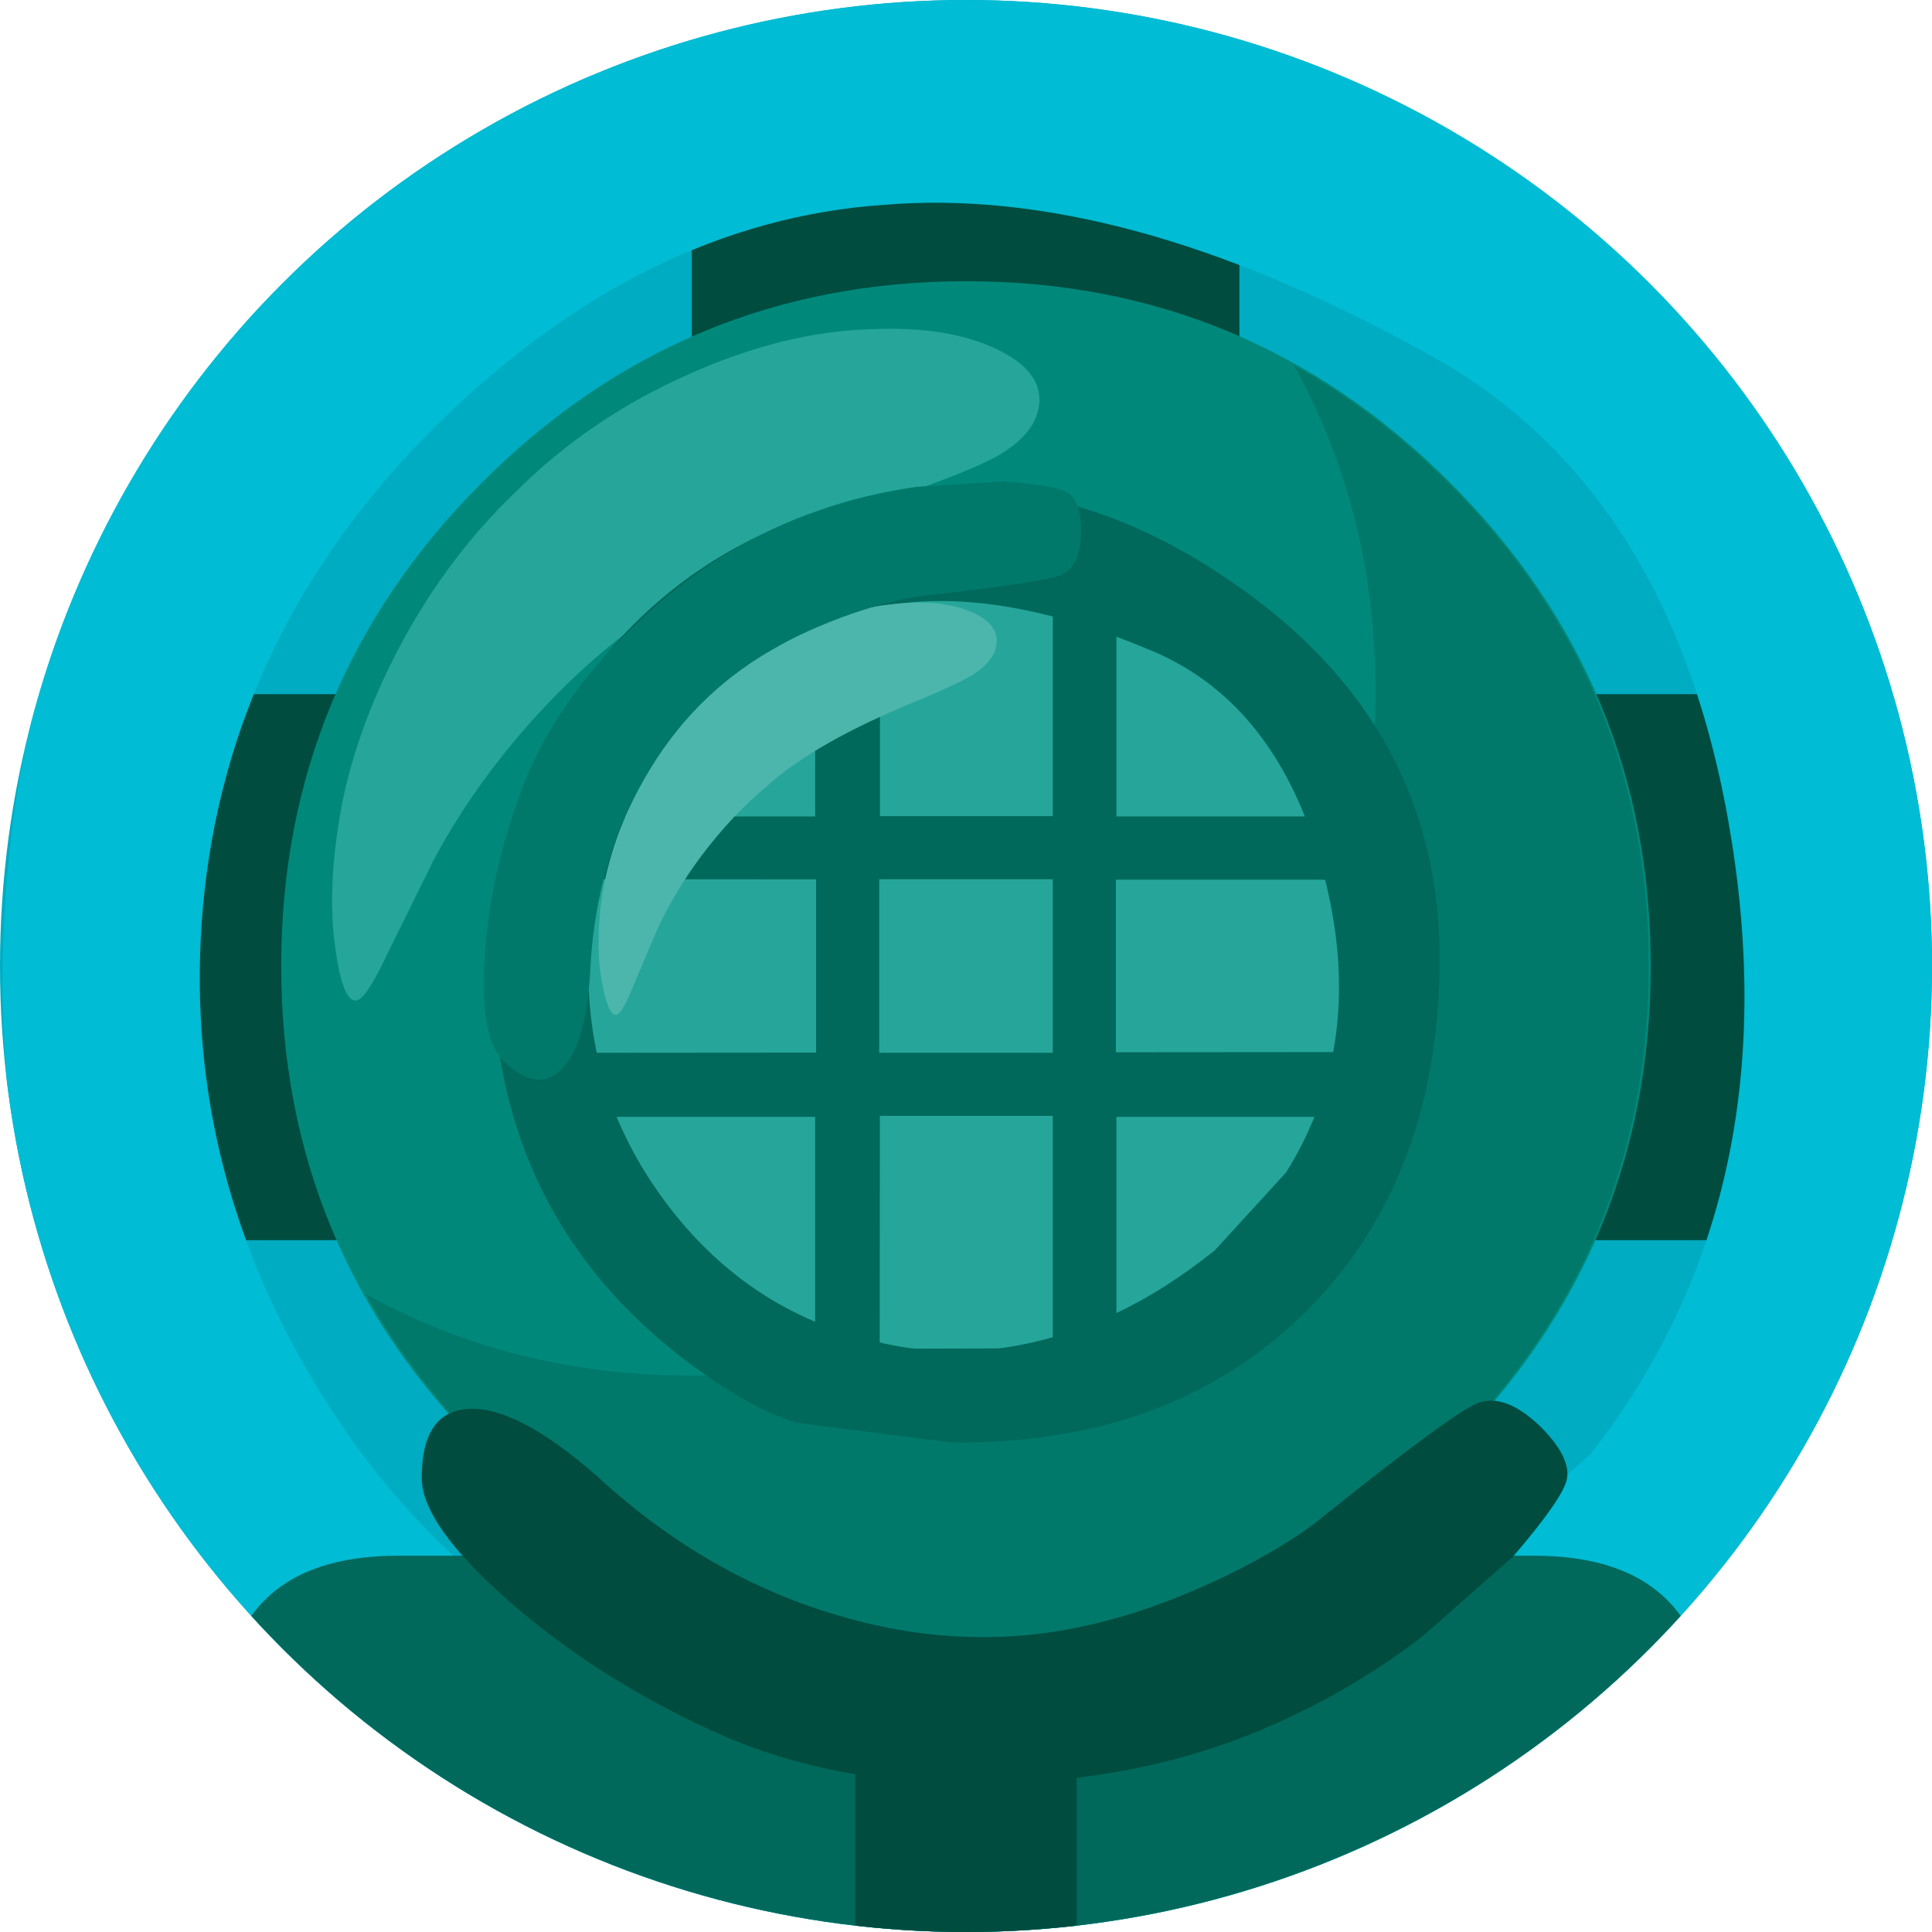
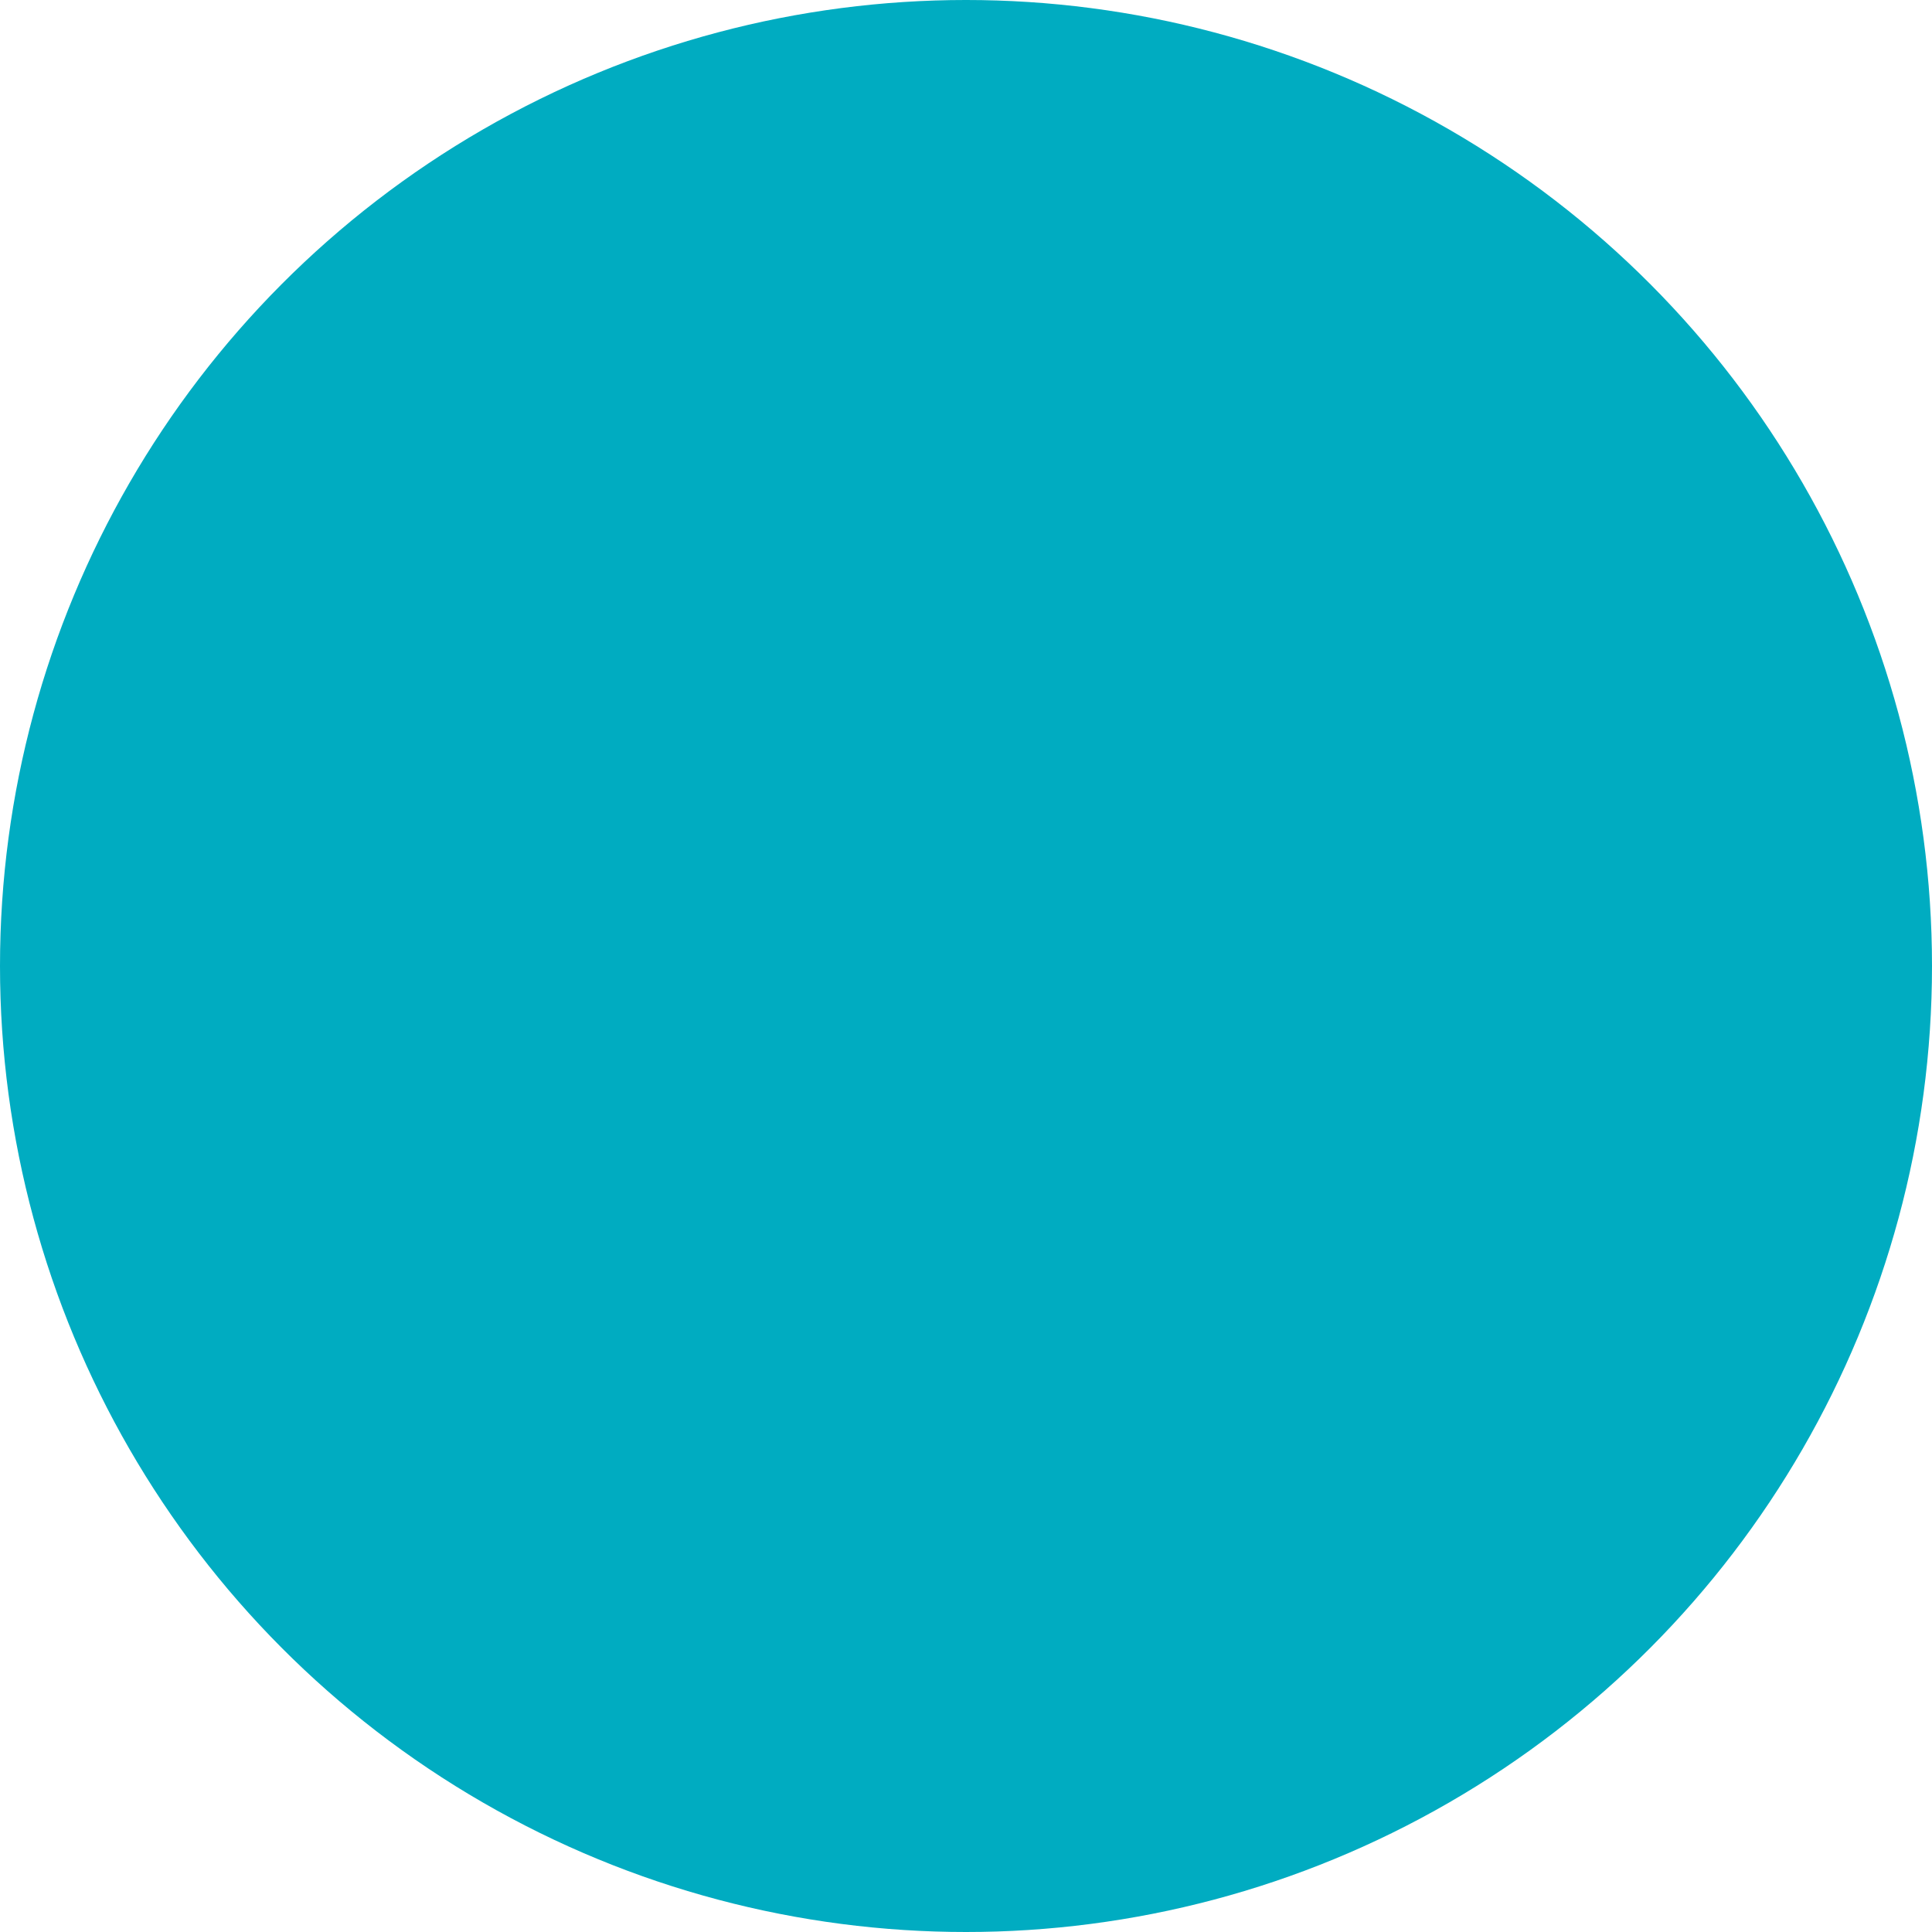
<svg xmlns="http://www.w3.org/2000/svg" version="1.1" height="30" width="30">
  <clipPath id="clipCircle">
-     <circle cx="15" cy="15" r="15" />
-   </clipPath>
+     </clipPath>
  <circle fill="#00acc1" cx="15" cy="15" r="15" />
  <g clip-path="url(#clipCircle)">
    <g transform="             matrix(1.0, 0.0, 0.0, 1.0, 0.0, 0.0) translate(15, 15) rotate(0) scale(0.249) scale(1,1)         ">
      <path d="M50.0 -16.95 L50.0 17.1 17.05 17.1 17.05 50.0 -17.1 50.0 -17.1 17.1 -50.0 17.1 -50.0 -16.95 -17.1 -16.95 -17.1 -50.0 17.05 -50.0 17.05 -16.95 50.0 -16.95" fill="#004d40" fill-rule="evenodd" stroke="none" />
    </g>
    <g transform="             matrix(1.0, 0.0, 0.0, 1.0, 0.0, 0.0) translate(15.214, 14.914) rotate(6.967) scale(0.936) scale(1,1)         ">
      <path d="M-13.45 -9.15 Q-10.65 -13.3 -6.2 -15.1 1.5 -18.2 8.85 -13.3 16.2 -8.45 16.2 -0.2 16.2 7.25 11.65 11.8 7.1 16.3 -0.3 16.3 L-5.6 15.7 Q-7.4 15.15 -9.7 13.4 -16.2 8.4 -16.2 -0.2 -16.2 -5.0 -13.45 -9.15 M-3.1 -12.25 Q-7.0 -11.5 -10.0 -7.75 -13.05 -3.9 -12.9 0.7 -12.75 4.9 -10.1 8.3 -7.45 11.7 -3.45 12.75 0.9 13.95 5.3 11.8 6.95 11.0 8.65 9.6 L11.05 6.9 Q13.8 2.35 12.15 -3.45 10.5 -9.25 6.0 -10.95 0.75 -13.05 -3.1 -12.25" fill="#00bcd4" fill-rule="evenodd" stroke="none" />
    </g>
    <g transform="             matrix(1.0, 0.0, 0.0, 1.0, 0.0, 0.0) translate(15, 43.457) rotate(90) scale(0.386) scale(1,1)         ">
      <path d="M42.85 -30.0 Q50.0 -30.0 50.0 -22.85 L50.0 22.85 Q50.0 30.0 42.85 30.0 L-42.85 30.0 Q-50.0 30.0 -50.0 22.85 L-50.0 -22.85 Q-50.0 -30.0 -42.85 -30.0 L42.85 -30.0" fill="#00695c" fill-rule="evenodd" stroke="none" />
    </g>
    <g transform="             matrix(1.0, 0.0, 0.0, 1.0, 0.0, 0.0) translate(15, 15) rotate(0) scale(0.686) scale(1,1)         ">
      <path d="M10.95 -10.95 Q15.5 -6.4 15.5 0.0 15.5 6.4 10.95 10.95 6.4 15.5 0.0 15.5 -6.4 15.5 -10.95 10.95 -15.5 6.4 -15.5 0.0 -15.5 -6.4 -10.95 -10.95 -6.4 -15.5 0.0 -15.5 6.4 -15.5 10.95 -10.95" fill="#00897b" fill-rule="evenodd" stroke="none" />
    </g>
    <g transform="             matrix(1.0, 0.0, 0.0, 1.0, 0.0, 0.0) translate(10.629, 10.371) rotate(3.289) scale(0.109) scale(1,1)         ">
-       <path d="M29.15 -26.25 Q4.3 -16.1 -7.3 -5.6 -15.85 1.5 -23.2 11.25 -29.8 20.05 -34.1 29.35 L-40.3 44.0 Q-42.75 50.0 -44.1 50.0 -45.8 50.1 -47.2 43.55 -48.9 35.85 -48.0 25.9 -47.05 14.05 -41.55 1.25 -35.35 -13.05 -25.4 -23.7 -15.5 -34.8 -1.6 -41.9 11.3 -48.55 23.35 -49.65 34.4 -50.85 41.6 -47.95 48.45 -45.25 48.3 -40.45 48.1 -36.15 42.7 -32.65 39.15 -30.4 29.15 -26.25" fill="#26a69a" fill-rule="evenodd" stroke="none" />
-     </g>
+       </g>
    <g transform="             matrix(1.0, 0.0, 0.0, 1.0, 0.0, 0.0) translate(15, 15) rotate(0) scale(0.212) scale(-1,-1)         ">
      <path d="M44.0 -24.0 Q33.25 -30.0 20.0 -30.0 -0.7 -30.0 -15.35 -15.35 -30.0 -0.7 -30.0 20.0 -30.0 33.25 -24.0 44.0 -30.05 40.65 -35.35 35.35 -50.0 20.7 -50.0 0.0 -50.0 -20.7 -35.35 -35.35 -20.7 -50.0 0.0 -50.0 20.7 -50.0 35.35 -35.35 40.65 -30.05 44.0 -24.0" fill="#00796b" fill-rule="evenodd" stroke="none" />
    </g>
    <g transform="             matrix(1.0, 0.0, 0.0, 1.0, 0.0, 0.0) translate(15, 15) rotate(0) scale(0.429) scale(1,1)         ">
      <path d="M10.95 -10.95 Q15.5 -6.4 15.5 0.0 15.5 6.4 10.95 10.95 6.4 15.5 0.0 15.5 -6.4 15.5 -10.95 10.95 -15.5 6.4 -15.5 0.0 -15.5 -6.4 -10.95 -10.95 -6.4 -15.5 0.0 -15.5 6.4 -15.5 10.95 -10.95" fill="#26a69a" fill-rule="evenodd" stroke="none" />
    </g>
    <g transform="             matrix(1.0, 0.0, 0.0, 1.0, 0.0, 0.0) translate(15.429, 24.729) rotate(0) scale(0.429) scale(1,-1)         ">
      <path d="M0.3 -6.9 Q6.2 -6.75 11.05 -4.35 13.25 -3.3 15.45 -1.65 L18.8 1.3 Q20.6 3.4 20.75 4.1 20.9 4.9 19.8 6.0 18.5 7.25 17.5 6.85 16.55 6.45 12.05 2.85 10.75 1.75 8.4 0.6 6.1 -0.5 4.15 -1.0 -0.45 -2.25 -5.2 -0.95 -10.0 0.35 -13.95 3.85 -16.95 6.6 -18.8 6.65 -20.7 6.7 -20.7 4.15 -20.7 2.45 -17.5 -0.35 -14.35 -3.1 -10.2 -5.0 -5.65 -7.1 0.3 -6.9" fill="#004d40" fill-rule="evenodd" stroke="none" />
    </g>
    <g transform="             matrix(1.0, 0.0, 0.0, 1.0, 0.0, 0.0) translate(15, 15) rotate(0) scale(0.137) scale(1,1)         ">
      <path d="M50.0 -16.95 L50.0 17.1 17.05 17.1 17.05 50.0 -17.1 50.0 -17.1 17.1 -50.0 17.1 -50.0 -16.95 -17.1 -16.95 -17.1 -50.0 17.05 -50.0 17.05 -16.95 50.0 -16.95" fill="#00695c" fill-rule="evenodd" stroke="none" />
    </g>
    <g transform="             matrix(1.0, 0.0, 0.0, 1.0, 0.0, 0.0) translate(15, 15) rotate(45) scale(0.103) scale(1,1)         ">
      <path d="M-50.0 31.5 L-18.4 -0.05 -50.0 -31.65 -31.5 -50.0 0.05 -18.45 31.6 -50.0 50.0 -31.65 18.45 -0.05 50.0 31.5 31.6 50.0 0.05 18.4 -31.5 50.0 -50.0 31.5" fill="#26a69a" fill-rule="evenodd" stroke="none" />
    </g>
    <g transform="             matrix(1.0, 0.0, 0.0, 1.0, 0.0, 0.0) translate(15, 15) rotate(0.819) scale(0.454) scale(1,1)         ">
      <path d="M-13.45 -9.15 Q-10.65 -13.3 -6.2 -15.1 1.5 -18.2 8.85 -13.3 16.2 -8.45 16.2 -0.2 16.2 7.25 11.65 11.8 7.1 16.3 -0.3 16.3 L-5.6 15.7 Q-7.4 15.15 -9.7 13.4 -16.2 8.4 -16.2 -0.2 -16.2 -5.0 -13.45 -9.15 M-3.1 -12.25 Q-7.0 -11.5 -10.0 -7.75 -13.05 -3.9 -12.9 0.7 -12.75 4.9 -10.1 8.3 -7.45 11.7 -3.45 12.75 0.9 13.95 5.3 11.8 6.95 11.0 8.65 9.6 L11.05 6.9 Q13.8 2.35 12.15 -3.45 10.5 -9.25 6.0 -10.95 0.75 -13.05 -3.1 -12.25" fill="#00695c" fill-rule="evenodd" stroke="none" />
    </g>
    <g transform="             matrix(1.0, 0.0, 0.0, 1.0, 0.0, 0.0) translate(12.386, 12.557) rotate(0) scale(0.064) scale(1,1)         ">
      <path d="M29.15 -26.25 Q4.3 -16.1 -7.3 -5.6 -15.85 1.5 -23.2 11.25 -29.8 20.05 -34.1 29.35 L-40.3 44.0 Q-42.75 50.0 -44.1 50.0 -45.8 50.1 -47.2 43.55 -48.9 35.85 -48.0 25.9 -47.05 14.05 -41.55 1.25 -35.35 -13.05 -25.4 -23.7 -15.5 -34.8 -1.6 -41.9 11.3 -48.55 23.35 -49.65 34.4 -50.85 41.6 -47.95 48.45 -45.25 48.3 -40.45 48.1 -36.15 42.7 -32.65 39.15 -30.4 29.15 -26.25" fill="#4db6ac" fill-rule="evenodd" stroke="none" />
    </g>
    <g transform="             matrix(1.0, 0.0, 0.0, 1.0, 0.0, 0.0) translate(15, 15) rotate(0) scale(0.133) scale(1,1)         ">
      <path fill="#00695c" fill-rule="evenodd" stroke="none" stroke-width="1.333" d="M -17.5,-17.5 L 17.5,-17.5 L 17.5,17.5 L -17.5,17.5 Z " />
    </g>
    <g transform="             matrix(1.0, 0.0, 0.0, 1.0, 0.0, 0.0) translate(15, 15) rotate(0) scale(0.077) scale(1,1)         ">
      <path fill="#26a69a" fill-rule="evenodd" stroke="none" stroke-width="1.333" d="M -17.5,-17.5 L 17.5,-17.5 L 17.5,17.5 L -17.5,17.5 Z " />
    </g>
    <g transform="             matrix(1.0, 0.0, 0.0, 1.0, 0.0, 0.0) translate(15, 30.9) rotate(0) scale(0.086) scale(1,1)         ">
      <path fill="#004d40" fill-rule="evenodd" stroke="none" stroke-width="1.333" d="M -20,-50 L 20,-50 L 20,50 L -20,50 Z " />
    </g>
    <g transform="             matrix(1.0, 0.0, 0.0, 1.0, 0.0, 0.0) translate(11.314, 11.186) rotate(-45) scale(0.3) scale(1,1)         ">
-       <path d="M0.3 -6.9 Q6.2 -6.75 11.05 -4.35 13.25 -3.3 15.45 -1.65 L18.8 1.3 Q20.6 3.4 20.75 4.1 20.9 4.9 19.8 6.0 18.5 7.25 17.5 6.85 16.55 6.45 12.05 2.85 10.75 1.75 8.4 0.6 6.1 -0.5 4.15 -1.0 -0.45 -2.25 -5.2 -0.95 -10.0 0.35 -13.95 3.85 -16.95 6.6 -18.8 6.65 -20.7 6.7 -20.7 4.15 -20.7 2.45 -17.5 -0.35 -14.35 -3.1 -10.2 -5.0 -5.65 -7.1 0.3 -6.9" fill="#00796b" fill-rule="evenodd" stroke="none" />
-     </g>
+       </g>
  </g>
</svg>